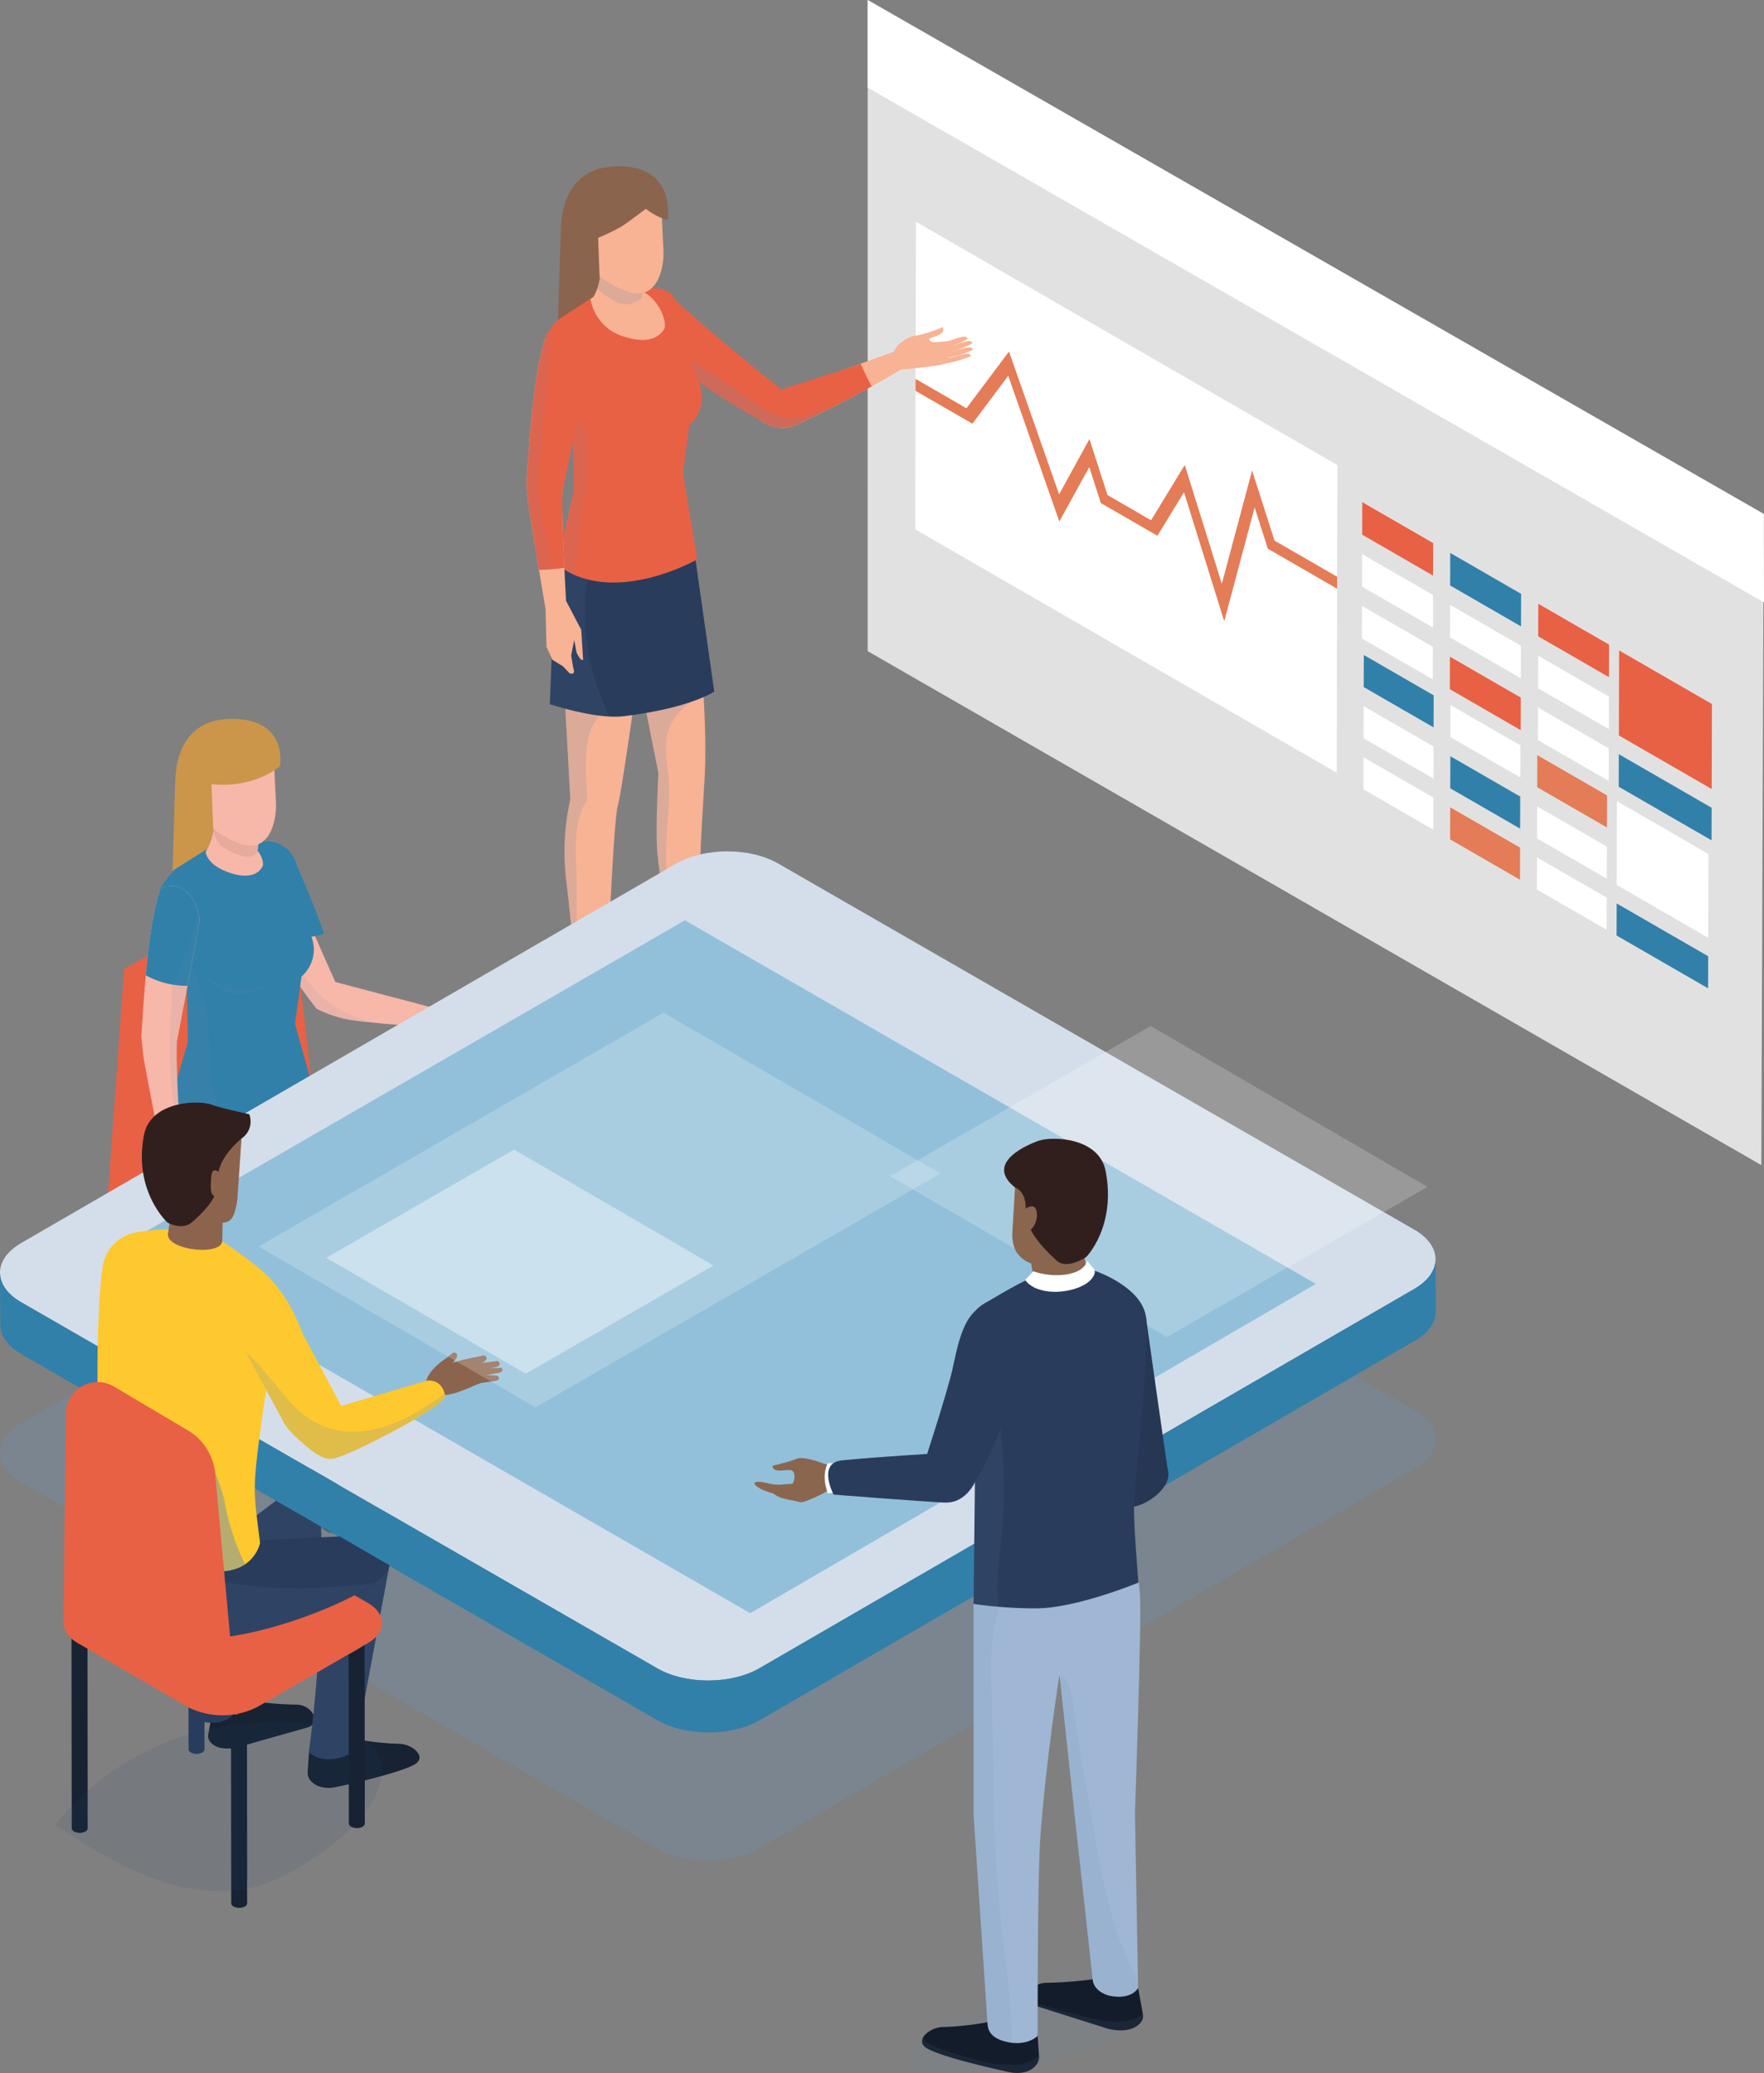
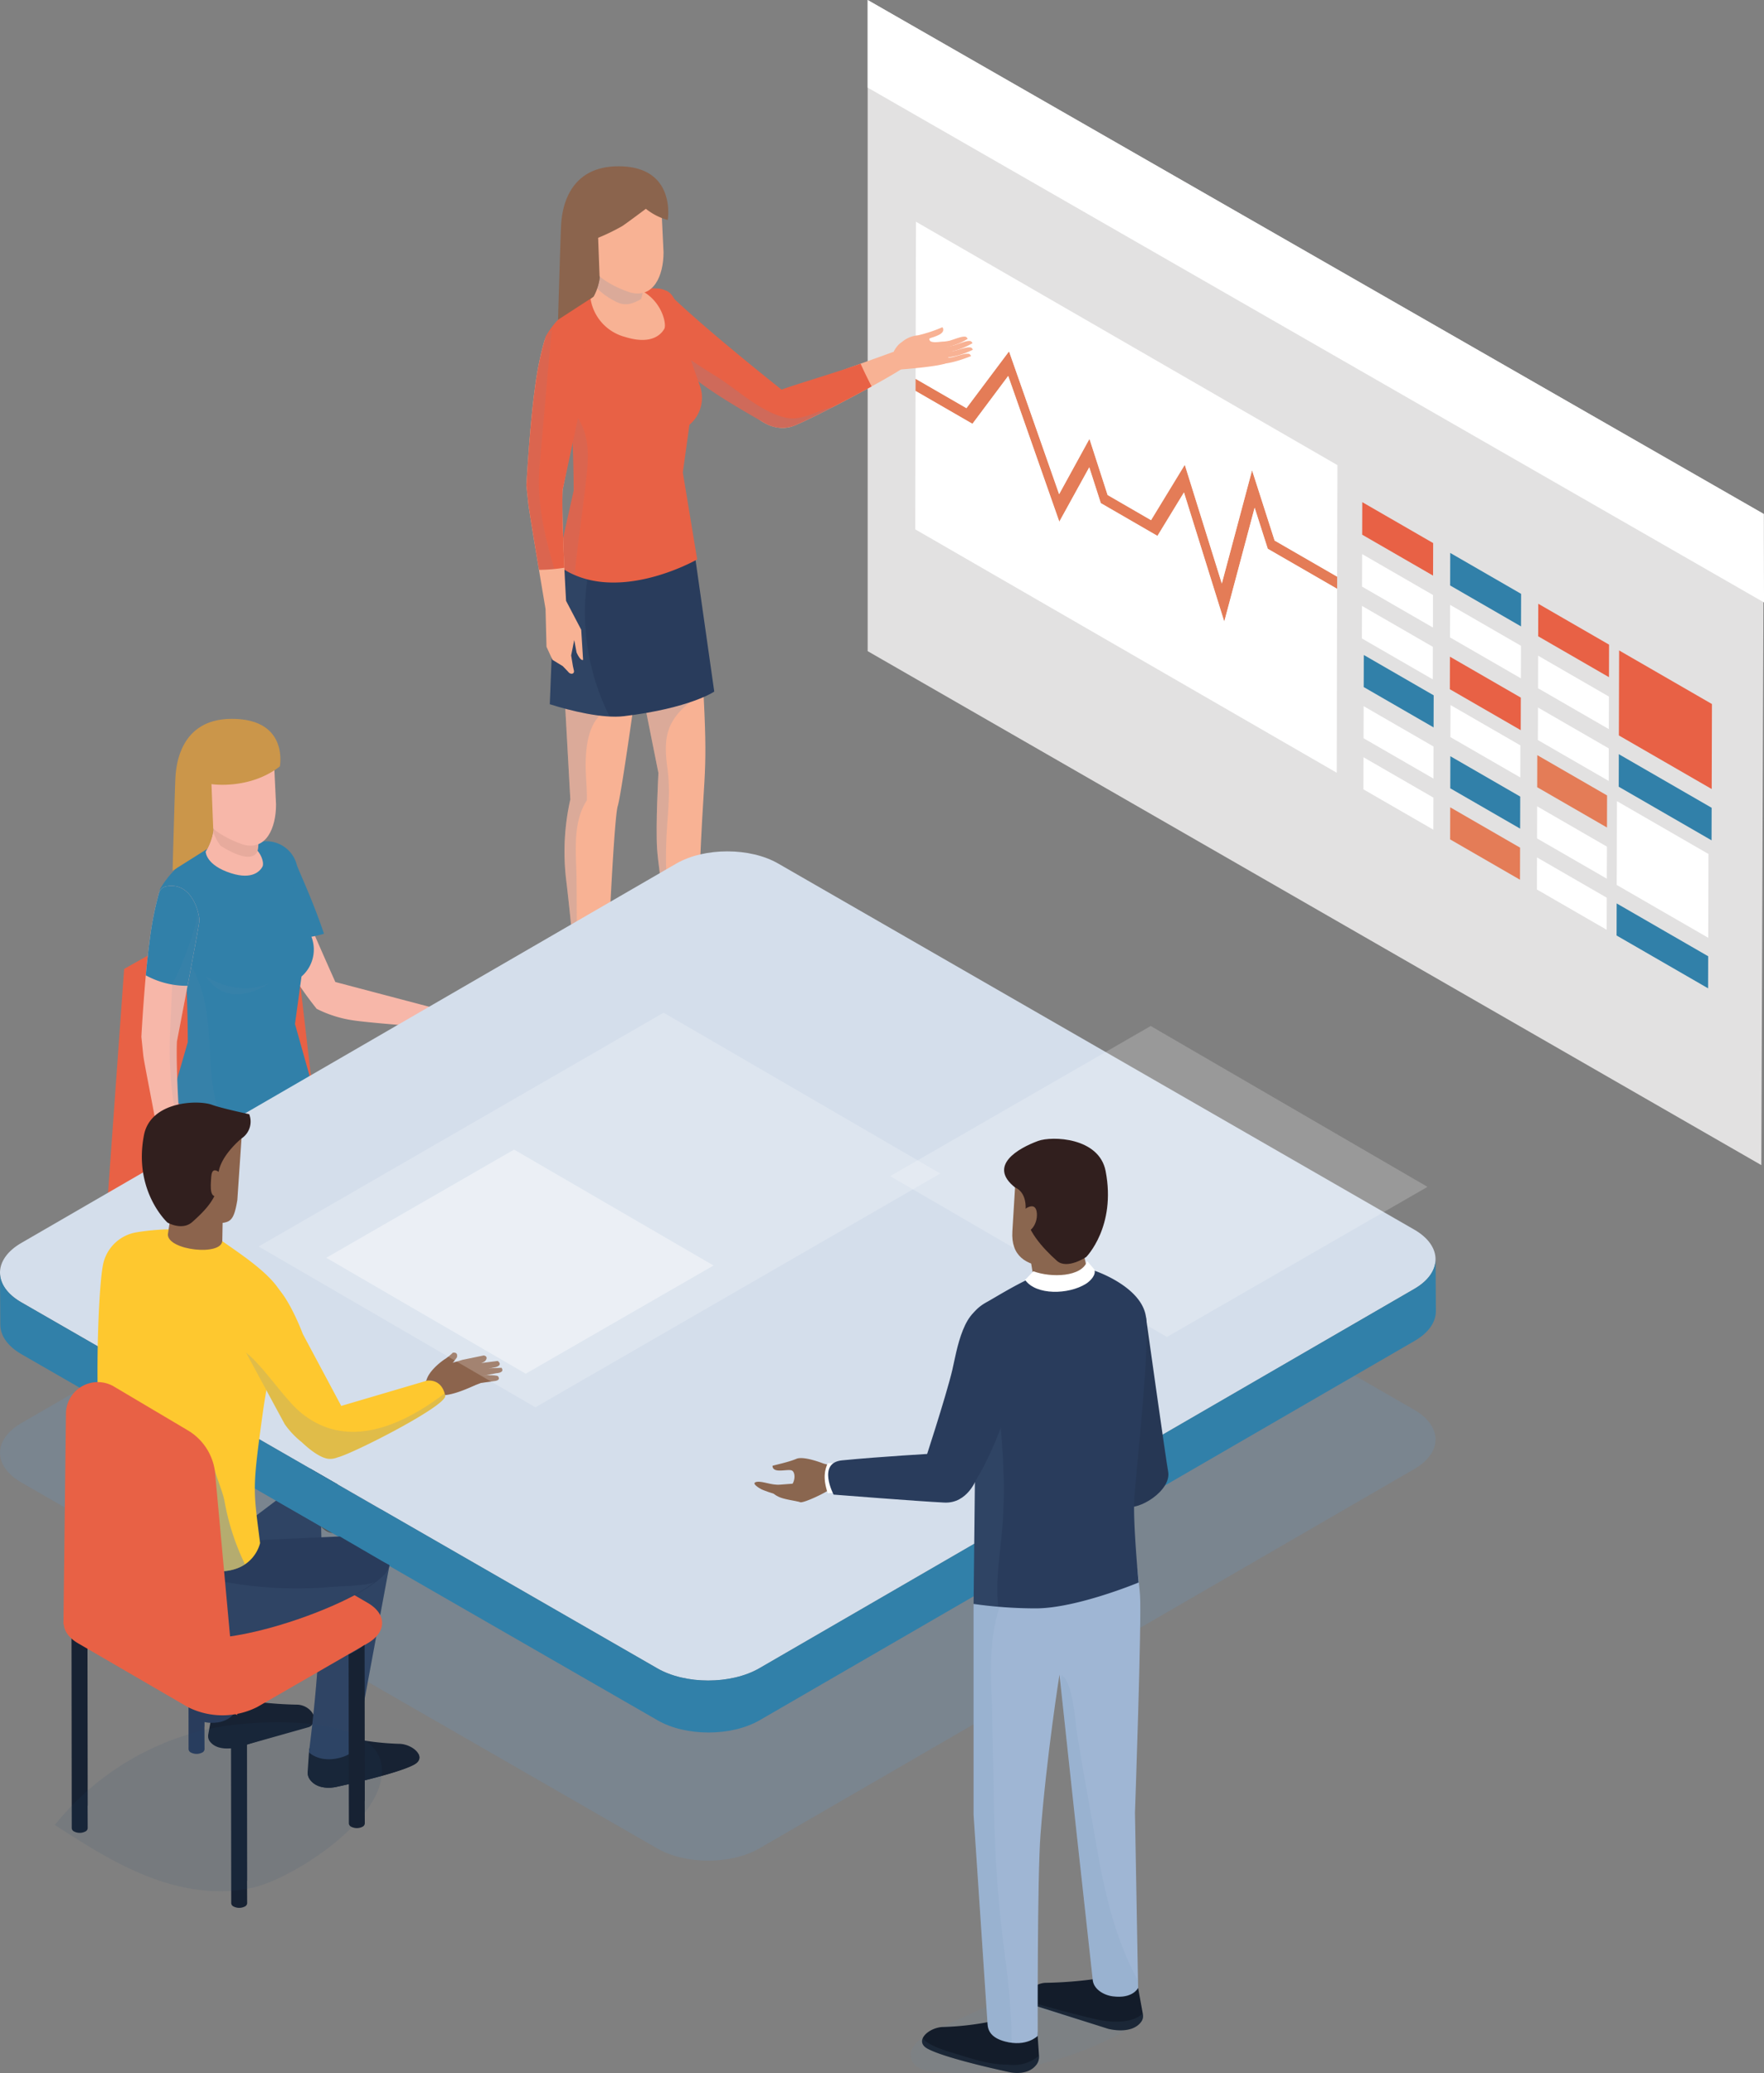
<svg xmlns="http://www.w3.org/2000/svg" width="365.008" height="428.989" viewBox="0 0 365.008 428.989">
  <rect x="0" y="0" width="365.008" height="428.989" fill="#808080" stroke="none" />
  <defs>
    <style>.a{fill:#e2e1e1;}.b{fill:#fff;}.c{fill:#e86145;}.d{fill:#3180a9;}.e{fill:#e47c57;}.f{opacity:0.3;}.aa,.f,.i,.k,.y{mix-blend-mode:multiply;}.aa,.f,.i,.k,.m,.y{isolation:isolate;}.g,.i,.k,.y{fill:#6c90b1;}.h{fill:#293c5c;}.aa,.i{opacity:0.1;}.j{fill:#f8b294;}.ab,.k{opacity:0.2;}.l{fill:#8b644d;}.n{fill:#172233;}.o{fill:#575756;}.p{fill:#ae4d50;}.q{fill:#f7b7a9;}.r{fill:#d65e62;}.s{fill:#e7ab9d;}.t{fill:#cb964a;}.u{fill:#d4deeb;}.v{fill:#92c0da;}.w{fill:#8c644d;}.x{fill:#fec82f;}.y{opacity:0.5;}.z{fill:#311f1e;}.aa{fill:#234c75;}.ac{opacity:0.4;}.ad{fill:#263754;}.ae{fill:#8a664f;}.af{fill:#131c2a;}.ag{fill:#9fb6d4;}</style>
  </defs>
  <g transform="translate(509.1 -1016.546)">
    <g transform="translate(-329.561 1016.546)">
      <path class="a" d="M-447.574,1151.286l184.915,106.353.5-134.739-185.417-106.354Z" transform="translate(447.574 -1016.546)" />
      <path class="b" d="M-406.282,1066.171l14.668,8.469.019-6.733-14.668-8.469Z" transform="translate(526.776 -934.276)" />
      <path class="c" d="M-406.293,1069.846l14.668,8.469.019-6.733-14.668-8.469Z" transform="translate(526.756 -927.227)" />
      <path class="b" d="M-412.53,1066.245l14.669,8.469.019-6.733-14.669-8.469Z" transform="translate(514.793 -934.133)" />
      <path class="b" d="M-412.519,1062.57l14.669,8.469.019-6.733-14.669-8.469Z" transform="translate(514.813 -941.183)" />
      <path class="c" d="M-412.509,1058.888l14.669,8.469.019-6.733-14.669-8.469Z" transform="translate(514.833 -948.246)" />
      <path class="d" d="M-406.272,1062.488l14.668,8.469.019-6.733-14.668-8.469Z" transform="translate(526.796 -941.339)" />
      <path class="b" d="M-400.049,1073.451l14.649,8.458.019-6.733-14.649-8.458Z" transform="translate(538.731 -920.313)" />
      <path class="b" d="M-400.039,1069.776l14.649,8.458.019-6.733-14.649-8.458Z" transform="translate(538.751 -927.362)" />
      <path class="c" d="M-400.029,1066.093l14.649,8.458.019-6.733-14.649-8.458Z" transform="translate(538.771 -934.425)" />
      <path class="d" d="M-394.318,1076.76l19.208,11.09.019-6.733-19.208-11.09Z" transform="translate(549.725 -913.966)" />
      <path class="c" d="M-394.307,1080.26l19.208,11.09.05-17.591-19.208-11.09Z" transform="translate(549.745 -928.078)" />
      <path class="b" d="M-447.574,1016.546v18.129L-262.1,1141.211l-.053-18.311Z" transform="translate(447.574 -1016.546)" />
      <path class="d" d="M-406.263,1076.809l14.459,8.348.019-6.637-14.459-8.348Z" transform="translate(526.813 -913.688)" />
      <path class="e" d="M-406.273,1080.431l14.459,8.348.019-6.637-14.459-8.348Z" transform="translate(526.794 -906.739)" />
      <path class="b" d="M-412.421,1076.882l14.46,8.348.019-6.637-14.459-8.349Z" transform="translate(515.001 -913.548)" />
      <path class="b" d="M-412.411,1073.259l14.459,8.348.019-6.637-14.459-8.348Z" transform="translate(515.021 -920.496)" />
      <path class="d" d="M-412.4,1069.63l14.459,8.348.019-6.637-14.459-8.348Z" transform="translate(515.041 -927.459)" />
      <path class="b" d="M-406.253,1073.179l14.459,8.348.019-6.637-14.459-8.348Z" transform="translate(526.833 -920.651)" />
      <path class="b" d="M-400.119,1083.985l14.44,8.337.019-6.637-14.44-8.337Z" transform="translate(538.598 -899.924)" />
      <path class="b" d="M-400.109,1080.362l14.44,8.337.019-6.637-14.44-8.337Z" transform="translate(538.618 -906.872)" />
      <path class="e" d="M-400.1,1076.732l14.44,8.337.019-6.637-14.44-8.337Z" transform="translate(538.638 -913.835)" />
      <path class="d" d="M-394.469,1087.246l18.934,10.932.019-6.637-18.934-10.932Z" transform="translate(549.435 -893.667)" />
      <path class="b" d="M-394.459,1090.7l18.934,10.932.049-17.34-18.934-10.932Z" transform="translate(549.454 -907.578)" />
      <path class="e" d="M-374.535,1066.066l-6.258,23.437-7.664-24.57-6.982,11.46-8.988-5.2-3.755-11.625-6.277,11.448-10.367-29.553-8.812,11.755-10.538-6.085-.007,2.518,11.79,6.807,7.4-9.9,10.574,30.153,6.2-11.252,2.383,7.41,11.726,6.783,5.486-8.992,8.337,26.729,6.286-23.571,2.719,8.5,14.347,8.283.007-2.518-12.939-7.47Z" transform="translate(454.076 -968.758)" />
      <path class="b" d="M-373.979,1070.467l-6.286,23.571-8.337-26.73-5.486,8.992-11.726-6.783-2.383-7.41-6.2,11.252-10.574-30.153-7.4,9.9-11.769-6.8-.064,28.637,87.216,50.367.07-38.061-14.347-8.283Z" transform="translate(454.048 -965.409)" />
      <path class="b" d="M-444.184,1045.922l.021.012.006-2.519-.019-.011Z" transform="translate(454.076 -965.031)" />
      <path class="b" d="M-444.175,1064.771l10.519,6.074,8.812-11.755,10.367,29.553,6.277-11.448,3.755,11.625,8.988,5.2,6.982-11.46,7.664,24.57,6.258-23.437,4.662,14.55,12.938,7.47.065-23.079L-444.1,1032.27Z" transform="translate(454.093 -986.388)" />
    </g>
    <g transform="translate(-509.1 1050.958)">
      <g class="f" transform="translate(0 179.041)">
        <path class="g" d="M-216.409,1167.992l-131.63-75.757c-5.825-3.385-15.285-3.385-21.121-.014l-135.522,78.494c-5.862,3.385-5.894,8.865-.07,12.25l131.63,75.76c5.825,3.382,15.285,3.382,21.147,0l135.522-78.5C-210.614,1176.857-210.584,1171.377-216.409,1167.992Z" transform="translate(509.1 -1089.694)" />
      </g>
      <path class="h" d="M-484.844,1122.949l-7.107,5.372,1.769,7.12,14.821,1.23-.194-8.414Z" transform="translate(541.995 -846.869)" />
      <path class="i" d="M-484.874,1122.949l-7.076,5.372,1.769,7.12,14.821,1.23-.194-8.414Z" transform="translate(541.995 -846.868)" />
      <g transform="translate(108.924)">
        <g transform="translate(48.02 33.301)">
          <path class="j" d="M-427.51,1041.51c-.277.184-20.266,7.147-23.8,8.979a7.3,7.3,0,0,0-4.007,4.879s3.356,2.91,7.26,1.442,23.362-11.734,24.034-13.056A14.631,14.631,0,0,0-427.51,1041.51Z" transform="translate(455.317 -1036.386)" />
          <g transform="translate(27.176)">
            <path class="j" d="M-437.708,1042.523c-.379-.65.128-.385,1.736-1.129s.852-1.643.852-1.643a29.952,29.952,0,0,1-5.069,1.678,5.871,5.871,0,0,0-3.333,1.4c-1.322.837-1.748,2.3-2.124,2.676,0,0-1.608,3.259,1.984,2.982s7.905-.764,9.134-1.232.315-4.263.032-4.45S-437.329,1043.174-437.708,1042.523Z" transform="translate(446.004 -1039.751)" />
            <path class="j" d="M-435.891,1040.433c-.756-.114-1.976.438-3.3.834a16.126,16.126,0,0,1-3.936.281l2.162,1.222a13.034,13.034,0,0,0,5.544-1.888S-435.561,1040.483-435.891,1040.433Z" transform="translate(451.526 -1038.472)" />
            <path class="j" d="M-435.046,1040.739c-.753-.114-2.081.5-3.4.893a37.956,37.956,0,0,1-4.6.741l2.612.785a14.869,14.869,0,0,0,5.862-1.972S-434.717,1040.789-435.046,1040.739Z" transform="translate(451.674 -1037.882)" />
            <path class="j" d="M-434.956,1041.206c-.747-.154-2.1.38-3.441.7a33.481,33.481,0,0,1-4.646.406l2.311,1.056a16.506,16.506,0,0,0,6.224-1.693S-434.626,1041.273-434.956,1041.206Z" transform="translate(451.685 -1037.013)" />
            <path class="j" d="M-435.083,1041.656c-.747-.154-2.1.38-3.443.7a33.533,33.533,0,0,1-4.646.405l1.8,1c2.743.053,6.735-1.637,6.735-1.637S-434.756,1041.723-435.083,1041.656Z" transform="translate(451.436 -1036.149)" />
          </g>
        </g>
        <path class="c" d="M-416.253,1052.051c-5.04,1.812-12.513,3.986-16.371,5.36-3.893-3.09-15.761-12.618-22.592-19.131-1.628-1.552-7.549-2.069-9.446,4.158,0,0,4.5,3.709,10.263,9.391,4.036,3.977,9.405,7.444,17.567,12.078a8.923,8.923,0,0,0,1.179.665l.312.178.018-.032a6.885,6.885,0,0,0,5.188.213c2.311-.867,10.065-4.815,16.152-8.171-.733-1.424-1.444-2.86-2.11-4.324C-416.151,1052.31-416.2,1052.179-416.253,1052.051Z" transform="translate(485.415 -1011.206)" />
        <path class="i" d="M-443.77,1085.537c-6.4-.732-26.222,4.827-26.336,13.193-.114,8.25,18.7,5.077,24.935,3.828,4.26-.852,19.954-4.392,20.812-9.442C-423.2,1086.276-440.837,1084.992-443.77,1085.537Z" transform="translate(474.97 -918.841)" />
        <path class="k" d="M-431.9,1062.734c-5.381-1.3-10.068-6.014-14.69-8.8a108.03,108.03,0,0,1-14.15-10.245,4.174,4.174,0,0,1-.508-6.184,7.089,7.089,0,0,0-3.414,4.471s4.5,3.709,10.263,9.39c4.036,3.977,9.405,7.444,17.567,12.078a8.95,8.95,0,0,0,1.179.665l.312.178.018-.032a6.885,6.885,0,0,0,5.188.213c1.351-.5,4.561-2.066,8.206-3.942C-425.343,1061.3-428.436,1063.568-431.9,1062.734Z" transform="translate(485.415 -1010.748)" />
        <path class="j" d="M-446.673,1092.5c-2.014-1.526-7.733-5.927-8.576-9.464l-5.69.3s-1.383,4.625-.607,7.739c0,0,.744.911,3.793,1.526,2.971.6,5.034,2.825,7.126,3.666s5.41.073,5.892-.411a1.243,1.243,0,0,0,.543-1.144A12.473,12.473,0,0,0-446.673,1092.5Z" transform="translate(490.935 -923.423)" />
        <path class="h" d="M-446.673,1090.038l-.254-.193a7.33,7.33,0,0,1-4.269-.079c-2.982-.974-5.261-3.312-8.29-4.21a5.058,5.058,0,0,1-2.154-1.234,12.224,12.224,0,0,0,.093,4.292s.744.91,3.793,1.526c2.971.6,5.034,2.825,7.126,3.666s5.41.073,5.892-.411a1.243,1.243,0,0,0,.543-1.144A12.476,12.476,0,0,0-446.673,1090.038Z" transform="translate(490.935 -920.96)" />
        <path class="h" d="M-451.181,1090.547c-1.85-.791-3.35-2.136-5.148-3.012-1.774-.861-3.688-.975-5.308-2.13a1.388,1.388,0,0,1-.137-.123,8.027,8.027,0,0,0,.21,1.485s.744.91,3.793,1.526c2.971.6,5.034,2.825,7.126,3.666s5.41.073,5.892-.411a1.243,1.243,0,0,0,.543-1.144s-.041-.055-.134-.163C-446.355,1091.761-448.862,1091.54-451.181,1090.547Z" transform="translate(490.952 -919.115)" />
        <path class="j" d="M-455.9,1095.288l-5.617-8.547-6.113-.187s-.677,3.873-.858,5.305,6.154,6.963,7.68,7.905c1.558.963,6.633.972,7.359,0C-452.613,1098.656-453.354,1097.08-455.9,1095.288Z" transform="translate(478.073 -916.677)" />
        <path class="h" d="M-462.412,1093.66a33.361,33.361,0,0,1-4.225-4.908c-.417-.557-.826-1.153-1.2-1.771-.216,1.26-.531,3.152-.645,4.062-.184,1.433,6.154,6.963,7.68,7.905,1.558.963,6.633.972,7.359,0,.695-.925.274-2.177-1.354-3.607A7.94,7.94,0,0,1-462.412,1093.66Z" transform="translate(478.073 -915.86)" />
        <path class="h" d="M-462.607,1094.229c-2.086-1.73-4.6-3.788-5.74-6.186-.058.371-.105.707-.137.96-.184,1.433,6.154,6.963,7.68,7.905,1.558.963,6.633.971,7.359,0a1.6,1.6,0,0,0,.26-.56C-456.441,1097.629-460.057,1096.342-462.607,1094.229Z" transform="translate(478.073 -913.821)" />
        <path class="j" d="M-469.616,1065.935a69.154,69.154,0,0,0,.975,7.7l1.821,32.951a49.223,49.223,0,0,0-.876,16.514c1.159,9.606,2.256,22.595,2.256,22.595a6.479,6.479,0,0,0,2.778.835,7.4,7.4,0,0,0,3.315-.881s1.447-34.76,2.34-37.687,4.972-32.852,4.972-32.852l10.324-18.354-25.11-.9S-469.68,1055.54-469.616,1065.935Z" transform="translate(475.908 -975.579)" />
        <path class="k" d="M-469.616,1065.935a69.154,69.154,0,0,0,.975,7.7l1.821,32.951a49.223,49.223,0,0,0-.876,16.514c1.159,9.606,2.256,22.595,2.256,22.595s-.035-21.346-.123-24.063c-.163-4.923-.622-10.575,2.162-14.844.067-2.693-.315-5.4-.242-8.094.146-5.314,1.424-11.089,7.78-11.567a4.921,4.921,0,0,1,2.113.266c.945-6.63,1.716-12.282,1.716-12.282l10.324-18.354-25.11-.9S-469.68,1055.54-469.616,1065.935Z" transform="translate(475.908 -975.579)" />
        <path class="j" d="M-464.431,1071.63l5.892,29.467s-.6,10.908-.271,15.746,2.725,19.484,2.725,19.484.636.931,2.8.931c2.944,0,3.417-1.1,3.417-1.1s-.9-5.171.619-29.4c.715-11.459.762-12.344-1.716-50.9Z" transform="translate(485.856 -975.555)" />
        <path class="k" d="M-464.431,1071.63l5.892,29.464s-.6,10.911-.271,15.749,2.725,19.484,2.725,19.484l.044.052c-.438-3.887-.426-7.812-.692-11.561-.9-12.618,1.132-16.838.032-24.9-.834-6.137-.143-9.63,4.818-13.575a5.248,5.248,0,0,1,2.708-1.144c-.324-6.373-.89-15.381-1.786-29.344Z" transform="translate(485.856 -975.555)" />
        <path class="h" d="M-465.87,1055.858s-3.61.858-3.545,11.252c.015,2.311-.7,19.791-.7,19.791,4.322,1.374,10.978,3,15.34,2.474,13.665-1.649,18.688-5.086,18.688-5.086l-4.045-28.449Z" transform="translate(474.957 -975.59)" />
        <path class="i" d="M-461.306,1055.845l-4.564,0s-3.61.858-3.545,11.252c.015,2.311-.7,19.791-.7,19.791a53.652,53.652,0,0,0,12.364,2.527A47.994,47.994,0,0,1-461.306,1055.845Z" transform="translate(474.957 -975.58)" />
        <path class="c" d="M-438.351,1057.436l-2.25-6.4-2.238-5.632c-.4-1.68-.181-3.9-.476-5.025-.68-2.577-2.273-2.921-2.273-2.921a4.2,4.2,0,0,0-1.789-.391c-4.914-.388-17.22-.07-22.9,9.831-1.167,2.037,4.152,3.009,4.152,3.009a282.083,282.083,0,0,1,1.576,28.979l-3.417,15.346c11.541,8.886,28.971-1.1,28.971-1.1l-2.971-18,1.369-9.858A7.354,7.354,0,0,0-438.351,1057.436Z" transform="translate(474.331 -1011.783)" />
        <path class="i" d="M-466.727,1045.5c.35,5.22.636,11.418.554,17.027l-3.417,15.346a16.9,16.9,0,0,0,3.613,2.118c.674-7.053,1.821-14.083,2.527-21.121.473-4.709.324-8.512-2.565-12.425C-466.252,1046.124-466.491,1045.812-466.727,1045.5Z" transform="translate(475.96 -995.423)" />
        <path class="j" d="M-459.582,1036.9c-4.365-.818-7.639,2.737-7.639,2.737a9.744,9.744,0,0,0,7.138,7.832c5.53,1.725,7.5-.6,8.115-1.675S-452.8,1038.166-459.582,1036.9Z" transform="translate(480.502 -1012.158)" />
        <path class="j" d="M-465.518,1036.384c.385,2.547-1.608,5.985-1.608,5.985l9.1,2.349c2.539-4.208,1.506-9.3,1.506-9.3Z" transform="translate(480.686 -1014.761)" />
        <path class="k" d="M-466.214,1036.384a7.971,7.971,0,0,1-.549,3.642,15.2,15.2,0,0,0,4.2,2.886,4.072,4.072,0,0,0,2.971.21,8.414,8.414,0,0,0,1.961-.908,15.475,15.475,0,0,0,.411-6.8Z" transform="translate(481.383 -1014.761)" />
        <path class="j" d="M-468.011,1033.577l1.342,9.014c1.059,5.106,9.218,7.508,9.218,7.508,4.768,1.255,6.837-3.452,6.837-8.334l-.537-11.153Z" transform="translate(478.989 -1023.979)" />
        <path class="l" d="M-457.017,1028.339c-10.864,0-11.742,9.609-11.885,12.253-.122,2.32-.627,19.5-.627,19.5l7.336-4.757a10.624,10.624,0,0,0,1.272-3.825l-.312-8.375a41.788,41.788,0,0,0,5-2.431c1.036-.683,4.879-3.572,4.879-3.572a12.606,12.606,0,0,0,4.529,2.326S-444.948,1028.339-457.017,1028.339Z" transform="translate(476.075 -1028.339)" />
        <path class="j" d="M-466.585,1040.343a1.96,1.96,0,0,0-1.477,1.351,66.209,66.209,0,0,0-1.949,9.764c-1.1,7.893-1.763,20.117-1.763,20.117l.4,3.811c.172,1.629,2.731,16.852,3.56,21.763l.2,7.829,1.24,2.7,2.127,1.3s.992,1.018,1.141,1.2c.508.639,1.377.423,1.144-.368l-.187-.84-.365-2.206.639-3.187.481,2.571c.87,1.92,1.354,1.529,1.354,1.529l-.391-6.233-3.131-5.976s-.98-16.738-.721-22.93c0,0,4.608-23.575,4.727-25.014C-459.441,1046.176-461.032,1039.225-466.585,1040.343Z" transform="translate(471.773 -1005.547)" />
        <path class="c" d="M-458.98,1047.826c.114-1.351-1.7-9-7.251-7.879-.7.143-1.625,1.806-1.83,2.486a66.22,66.22,0,0,0-1.949,9.764c-1.1,7.893-1.763,20.117-1.763,20.117l.4,3.811c.111,1.047,1.211,7.73,2.2,13.668a36.119,36.119,0,0,0,5.255-.441c-.248-5.36-.514-12.481-.365-16.07C-464.282,1073.283-459.1,1049.267-458.98,1047.826Z" transform="translate(471.773 -1006.287)" />
        <path class="i" d="M-469.021,1067.844c.721-7.786,2.326-27.147,2.556-27.935a5.409,5.409,0,0,0-1.6,2.384,66.212,66.212,0,0,0-1.949,9.764c-1.1,7.893-1.763,20.117-1.763,20.117l.4,3.811c.111,1.047,1.211,7.73,2.2,13.669,1.071-.015,2.13-.088,3.184-.19C-468.085,1082.222-469.73,1075.51-469.021,1067.844Z" transform="translate(471.773 -1006.146)" />
      </g>
      <g transform="translate(21.793 114.34)">
        <g transform="translate(0 34.256)">
          <g transform="translate(5.359 57.071)">
            <g transform="translate(37.343 67.162)">
              <g transform="translate(2.507)">
                <g class="m">
                  <path class="n" d="M-482.393,1122.25a2.134,2.134,0,0,0-2.156-.21l-1.287.747a2.134,2.134,0,0,1,2.157.21,6.662,6.662,0,0,1,3.026,5.235,2.126,2.126,0,0,1-.884,1.946l1.284-.747a2.128,2.128,0,0,0,.887-1.949A6.66,6.66,0,0,0-482.393,1122.25Z" transform="translate(486.72 -1121.835)" />
                  <g transform="translate(0 0.747)">
                    <path class="n" d="M-483.1,1122.506c-1.672-.966-3.035-.19-3.041,1.733a6.667,6.667,0,0,0,3.02,5.235c1.678.969,3.041.193,3.047-1.733A6.661,6.661,0,0,0-483.1,1122.506Z" transform="translate(486.139 -1122.091)" />
                  </g>
                  <g transform="translate(1.074 4.501)">
                    <path class="n" d="M-481.277,1123.435a39.722,39.722,0,0,1-4.494,1.611,6.01,6.01,0,0,0,1.946,1.961c1.678.969,3.041.192,3.047-1.734a5.478,5.478,0,0,0-.382-1.9C-481.2,1123.395-481.236,1123.418-481.277,1123.435Z" transform="translate(485.771 -1123.377)" />
                  </g>
                </g>
              </g>
              <g transform="translate(0 0.738)">
                <g class="m">
                  <path class="n" d="M-483.253,1123.21c-.84-.487-.152-1.375-.7-1.054l-2.743,1.59a2.141,2.141,0,0,1,2.157.21,6.661,6.661,0,0,1,3.026,5.235,2.126,2.126,0,0,1-.884,1.946l1.287-.747a2.127,2.127,0,0,0,.884-1.946A6.661,6.661,0,0,0-483.253,1123.21Z" transform="translate(487.577 -1122.088)" />
                  <g transform="translate(0 1.454)">
                    <path class="o" d="M-483.96,1123c-1.672-.966-3.035-.19-3.038,1.733a6.657,6.657,0,0,0,3.017,5.235c1.678.969,3.041.193,3.046-1.734A6.661,6.661,0,0,0-483.96,1123Z" transform="translate(486.998 -1122.586)" />
                  </g>
                </g>
              </g>
            </g>
            <g transform="translate(54.79 51.057)">
              <g transform="translate(2.51)">
                <g class="m">
-                   <path class="n" d="M-476.413,1116.731a2.139,2.139,0,0,0-2.156-.21l-1.287.747a2.139,2.139,0,0,1,2.156.21,6.661,6.661,0,0,1,3.026,5.235,2.121,2.121,0,0,1-.887,1.946l1.287-.747a2.114,2.114,0,0,0,.884-1.946A6.657,6.657,0,0,0-476.413,1116.731Z" transform="translate(480.74 -1116.316)" />
                  <g transform="translate(0 0.747)">
                    <path class="n" d="M-477.118,1116.987c-1.672-.966-3.035-.189-3.041,1.733a6.656,6.656,0,0,0,3.02,5.235c1.678.969,3.041.193,3.047-1.733A6.66,6.66,0,0,0-477.118,1116.987Z" transform="translate(480.159 -1116.572)" />
                  </g>
                  <g transform="translate(1.074 4.5)">
                    <path class="n" d="M-475.3,1117.919a40.408,40.408,0,0,1-4.494,1.608,6.013,6.013,0,0,0,1.946,1.961c1.678.969,3.041.2,3.047-1.733a5.48,5.48,0,0,0-.385-1.9C-475.221,1117.878-475.256,1117.9-475.3,1117.919Z" transform="translate(479.791 -1117.858)" />
                  </g>
                </g>
              </g>
              <g transform="translate(0 0.739)">
                <g class="m">
                  <path class="n" d="M-477.273,1117.69c-.84-.485-.152-1.372-.7-1.054l-2.74,1.591a2.146,2.146,0,0,1,2.157.21,6.66,6.66,0,0,1,3.026,5.235,2.126,2.126,0,0,1-.884,1.946l1.284-.747a2.114,2.114,0,0,0,.884-1.946A6.658,6.658,0,0,0-477.273,1117.69Z" transform="translate(481.6 -1116.569)" />
                  <g transform="translate(0 1.454)">
                    <path class="o" d="M-477.978,1117.481c-1.672-.963-3.035-.189-3.041,1.734a6.662,6.662,0,0,0,3.02,5.238c1.678.969,3.041.193,3.047-1.736A6.661,6.661,0,0,0-477.978,1117.481Z" transform="translate(481.019 -1117.067)" />
                  </g>
                </g>
              </g>
            </g>
            <g transform="translate(8.664 63.503)">
              <g class="m">
                <path class="n" d="M-493.8,1121a6.66,6.66,0,0,0-3.026,5.235,2.12,2.12,0,0,0,.887,1.946l1.284.747a2.126,2.126,0,0,1-.884-1.946,6.661,6.661,0,0,1,3.026-5.235,2.143,2.143,0,0,1,2.154-.21l-1.284-.747A2.141,2.141,0,0,0-493.8,1121Z" transform="translate(496.826 -1120.581)" />
                <g transform="translate(1.287 0.748)">
                  <path class="n" d="M-493.359,1121.251a6.665,6.665,0,0,0-3.026,5.235c.006,1.929,1.369,2.705,3.047,1.737a6.659,6.659,0,0,0,3.017-5.238C-490.324,1121.064-491.687,1120.288-493.359,1121.251Z" transform="translate(496.385 -1120.837)" />
                </g>
                <g transform="translate(1.287 4.5)">
                  <path class="n" d="M-496,1122.123a5.477,5.477,0,0,0-.382,1.9c.006,1.929,1.369,2.705,3.046,1.737a6.047,6.047,0,0,0,1.946-1.964,40.426,40.426,0,0,1-4.5-1.608C-495.927,1122.167-495.962,1122.143-496,1122.123Z" transform="translate(496.385 -1122.123)" />
                </g>
              </g>
              <g transform="translate(2.51 0.741)">
                <g class="m">
                  <path class="n" d="M-492.94,1121.953a6.661,6.661,0,0,0-3.026,5.235,2.121,2.121,0,0,0,.887,1.946l1.284.75a2.13,2.13,0,0,1-.884-1.949,6.66,6.66,0,0,1,3.026-5.232,2.137,2.137,0,0,1,2.154-.213l-2.74-1.587C-492.788,1120.582-492.1,1121.469-492.94,1121.953Z" transform="translate(495.966 -1120.835)" />
                  <g transform="translate(1.287 1.453)">
-                     <path class="o" d="M-492.5,1121.748a6.655,6.655,0,0,0-3.026,5.232c.006,1.929,1.369,2.705,3.046,1.737a6.659,6.659,0,0,0,3.017-5.238C-489.464,1121.558-490.827,1120.782-492.5,1121.748Z" transform="translate(495.525 -1121.333)" />
-                   </g>
+                     </g>
                </g>
              </g>
            </g>
            <g transform="translate(0 46.558)">
              <g class="m">
                <path class="n" d="M-496.772,1115.189a6.657,6.657,0,0,0-3.023,5.235,2.12,2.12,0,0,0,.884,1.946l1.287.747a2.122,2.122,0,0,1-.887-1.947,6.669,6.669,0,0,1,3.026-5.235,2.146,2.146,0,0,1,2.156-.21l-1.287-.747A2.139,2.139,0,0,0-496.772,1115.189Z" transform="translate(499.795 -1114.774)" />
                <g transform="translate(1.284 0.747)">
                  <path class="n" d="M-496.329,1115.445a6.673,6.673,0,0,0-3.026,5.235c.006,1.929,1.369,2.7,3.047,1.737a6.663,6.663,0,0,0,3.02-5.238C-493.294,1115.258-494.657,1114.479-496.329,1115.445Z" transform="translate(499.355 -1115.03)" />
                </g>
                <g transform="translate(1.284 4.5)">
                  <path class="n" d="M-498.97,1116.316a5.5,5.5,0,0,0-.385,1.9c.006,1.929,1.369,2.705,3.047,1.737a6,6,0,0,0,1.946-1.964,40.366,40.366,0,0,1-4.494-1.607C-498.9,1116.36-498.932,1116.336-498.97,1116.316Z" transform="translate(499.355 -1116.316)" />
                </g>
              </g>
              <g transform="translate(2.51 0.741)">
                <g class="m">
                  <path class="n" d="M-495.912,1116.147a6.657,6.657,0,0,0-3.023,5.235,2.12,2.12,0,0,0,.884,1.946l1.287.75a2.13,2.13,0,0,1-.887-1.949,6.66,6.66,0,0,1,3.026-5.232,2.141,2.141,0,0,1,2.157-.213l-2.74-1.588C-495.76,1114.775-495.068,1115.662-495.912,1116.147Z" transform="translate(498.935 -1115.028)" />
                  <g transform="translate(1.284 1.453)">
                    <path class="o" d="M-495.469,1115.941a6.656,6.656,0,0,0-3.026,5.232c.006,1.929,1.369,2.7,3.047,1.736a6.662,6.662,0,0,0,3.02-5.238C-492.434,1115.752-493.8,1114.975-495.469,1115.941Z" transform="translate(498.495 -1115.526)" />
                  </g>
                </g>
              </g>
            </g>
            <g transform="translate(30.106 36.298)">
              <g class="m">
                <path class="n" d="M-486.452,1111.673a6.66,6.66,0,0,0-3.026,5.235,2.13,2.13,0,0,0,.884,1.95l1.287.747a2.131,2.131,0,0,1-.887-1.95,6.678,6.678,0,0,1,3.026-5.235,2.147,2.147,0,0,1,2.157-.21l-1.287-.747A2.133,2.133,0,0,0-486.452,1111.673Z" transform="translate(489.478 -1111.258)" />
                <g transform="translate(1.287 0.748)">
                  <path class="n" d="M-486.014,1111.928a6.662,6.662,0,0,0-3.023,5.235c0,1.929,1.366,2.706,3.044,1.737a6.662,6.662,0,0,0,3.02-5.238C-482.979,1111.741-484.342,1110.965-486.014,1111.928Z" transform="translate(489.037 -1111.514)" />
                </g>
                <g transform="translate(1.284 4.5)">
-                   <path class="n" d="M-488.653,1112.8a5.494,5.494,0,0,0-.385,1.9c.006,1.929,1.369,2.706,3.047,1.737a5.994,5.994,0,0,0,1.946-1.964,40.351,40.351,0,0,1-4.494-1.608C-488.58,1112.843-488.615,1112.82-488.653,1112.8Z" transform="translate(489.038 -1112.8)" />
-                 </g>
+                   </g>
              </g>
              <g transform="translate(2.51 0.741)">
                <g class="m">
                  <path class="n" d="M-485.592,1112.633a6.652,6.652,0,0,0-3.026,5.232,2.13,2.13,0,0,0,.884,1.95l1.287.747a2.132,2.132,0,0,1-.887-1.95,6.668,6.668,0,0,1,3.026-5.232,2.133,2.133,0,0,1,2.156-.21l-2.74-1.59C-485.443,1111.259-484.752,1112.146-485.592,1112.633Z" transform="translate(488.618 -1111.512)" />
                  <g transform="translate(1.284 1.453)">
                    <path class="o" d="M-485.152,1112.425a6.668,6.668,0,0,0-3.026,5.232c.006,1.929,1.369,2.705,3.047,1.737a6.662,6.662,0,0,0,3.02-5.238C-482.117,1112.236-483.48,1111.459-485.152,1112.425Z" transform="translate(488.178 -1112.01)" />
                  </g>
                </g>
              </g>
            </g>
            <g transform="translate(2.282 37.261)">
              <path class="n" d="M-484.668,1122.519l1.414-8.893v-1.964l-6.018,10.037Z" transform="translate(517.697 -1111.446)" />
              <path class="n" d="M-489.586,1120.262l12.11,16.239a5.836,5.836,0,0,0,2.46-1.01v-1.517l-14.6-18.16Z" transform="translate(517.034 -1103.48)" />
              <path class="n" d="M-496.221,1133.305a6.338,6.338,0,0,0,2.586,1.106l16.747-13.342.5-5.644-19.834,16.362Z" transform="translate(504.368 -1104.226)" />
              <path class="n" d="M-499.013,1115.26v1.388l33.891,3.154-6.56-4.331Z" transform="translate(499.013 -1104.545)" />
              <path class="n" d="M-486.349,1118.861l26.739,1.766v-1.164l-28.841-3.755Z" transform="translate(519.272 -1103.688)" />
              <path class="n" d="M-440.312,1125.5l-27-4.371,2.737-9.324q-1.449-.144-2.909-.216l-5.4,9.031-23.193-.417c-.455.493-2.591,1.588-2.944,2.1l23.61,1.217-15.507,15.553c.84.415,1.713.794,2.615,1.15l16.881-14.4,12.262,17.337a6.589,6.589,0,0,0,2.156-1.077l-9.42-17.733,27.066,3.015A8.306,8.306,0,0,0-440.312,1125.5Z" transform="translate(499.013 -1111.588)" />
            </g>
            <path class="n" d="M-490.389,1145.576a3.364,3.364,0,0,0,3.365,3.364,3.364,3.364,0,0,0,3.364-3.364v-46.757h-6.729Z" transform="translate(517.837 -1098.819)" />
          </g>
          <path class="c" d="M-497.739,1096.751l-3.892,54.174,5.225,3.2,32.828-73.868-3.128-1Z" transform="translate(501.632 -1079.261)" />
          <path class="c" d="M-497.831,1097.234l-1.956,50.158,27.834-.106,10.389-19.881-5.554-47.8Z" transform="translate(505.171 -1078.607)" />
          <path class="h" d="M-426.6,1113.041l-34.652-16.469s-4.357,3.507-15.215,9.9c-8.961,5.276-22.627,8.311-22.679,8.407-2.04,3.855-.2,6.044-.2,6.044l34.092,19.026a2.853,2.853,0,0,0,2.606.1c3.1-1.45,11.159-5.331,19.516-10.263,12.767-7.532,16.333-10.628,16.333-10.628s1.048-.89.872-4.193A4.2,4.2,0,0,0-426.6,1113.041Z" transform="translate(504.564 -1046.059)" />
          <path class="h" d="M-477.141,1105.23c-13.225,7.783-22.609,12-22.609,12l33.062,18.448a5.146,5.146,0,0,0,4.719.164c3.645-1.734,10.92-5.32,18.434-9.753,12.767-7.531,16.333-10.627,16.333-10.627l-34.723-20.129S-466.282,1098.837-477.141,1105.23Z" transform="translate(505.241 -1048.442)" />
        </g>
        <g transform="translate(7.458)">
          <path class="p" d="M-489.9,1110.192l3.847,3.451,24.328-11.428-22.97-2.15Z" transform="translate(516.671 -1005.102)" />
          <path class="q" d="M-451.862,1182.431c-.5-.916-2.11-4.325-2.921-6.052.216-5.912,1.795-49.587,1.523-50.676-.292-1.167.587-4.182-7.8-10.05-11.669-8.171-17.395-11.976-17.395-11.976l.181-8.328-12.627-2.536s-9.9,12.863-6.11,18.407,32.324,17.614,32.324,17.614a81.647,81.647,0,0,0-.414,16.257c.225,3.986,1.579,9.755,2.375,15.162,1.045,7.1,2.031,13.981,2.317,16a27.112,27.112,0,0,0-.96,3.919c-.225,1.7,2.264,3.394,3.169,3.96s2.848,5.049,5.092,6.11c4.3,2.037,6.043.277,5.731-1.395C-447.564,1187.826-451.185,1183.677-451.862,1182.431Z" transform="translate(501.376 -1019.011)" />
          <path class="i" d="M-464.953,1144.4c.155-8.157.884-15.356-3.306-22.762-1.763-3.114.5-6.026,3.175-6.647l-.044-.029c-11.669-8.171-17.395-11.976-17.395-11.976l.181-8.328-7.377-1.483a4.581,4.581,0,0,1-.852,1.091c-6.16,5.769-5.851,13.648-4.053,21.235,9.6,5.757,25.869,12.641,25.869,12.641a81.644,81.644,0,0,0-.414,16.257c.225,3.986,1.579,9.755,2.375,15.162,1.045,7.1,2.031,13.98,2.317,16a27.109,27.109,0,0,0-.96,3.92c-.225,1.7,2.264,3.393,3.169,3.96.569.356,1.547,2.253,2.752,3.878-2.384-4.931-3.5-10.488-4.1-16.992A235.3,235.3,0,0,1-464.953,1144.4Z" transform="translate(505.444 -1018.319)" />
          <path class="q" d="M-439.611,1171.614a52.739,52.739,0,0,1-5.778-7.023s-3.566-47.822-4.036-48.931.292-5.182-6.143-8.43a209.263,209.263,0,0,1-22.723-13.613s-16.5,1.442-13.6,7.5c2.489,5.206,31.685,19.764,31.685,19.764a71.245,71.245,0,0,0,1.923,16.1c.729,3.382,1.975,8.7,3.166,12.787,2.334,8,4.187,15.843,4.187,15.843.228,1.129-1.357,4.978-1.132,5.655s1.926,1.7,5.772,2.378c2.4.423,2.717,3.622,6.79,4.3s6.508-.776,6-1.471C-434.215,1175.51-437.1,1174.08-439.611,1171.614Z" transform="translate(512.207 -1017.471)" />
          <path class="i" d="M-454.986,1133.906c-.085-.762-.117-1.879-.149-3.193-.948-5.32-2.081-10.453-6.245-14.273-5.022-4.613-10.152-9.431-7.018-16.417-5.845-3.572-9.892-6.408-9.892-6.408s-16.5,1.442-13.6,7.5c2.489,5.206,31.685,19.764,31.685,19.764a71.245,71.245,0,0,0,1.923,16.1c.729,3.382,1.975,8.7,3.166,12.787,2.334,8,4.187,15.843,4.187,15.843.228,1.129-1.357,4.978-1.132,5.655s1.926,1.7,5.772,2.378a3.7,3.7,0,0,1,2.037,1.278,37.46,37.46,0,0,1-5.579-10.864C-452.719,1154.666-453.915,1143.679-454.986,1133.906Z" transform="translate(512.207 -1017.471)" />
          <path class="r" d="M-495.48,1093.7s-3.735,7.129-1.584,14.71,26.027,17.427,26.027,17.427-2.886-4.243,4.412-9.618c4.576-3.37,19.575-10.522,19.575-10.522l-18.895-11.317Z" transform="translate(501.655 -1017.3)" />
          <path class="i" d="M-471.318,1121.92a4.613,4.613,0,0,1-2.014-.584c-5.839-3.181-13.476-5.194-16.239-11.929a12.573,12.573,0,0,1,5.229-15.446l-11.138-.257s-3.735,7.129-1.584,14.71,26.027,17.427,26.027,17.427A4.776,4.776,0,0,1-471.318,1121.92Z" transform="translate(501.655 -1017.3)" />
          <g transform="translate(23.75 32.84)">
            <path class="q" d="M-483.846,1078.776c-.811,1.231-5.819,4.365-7.091,4.526a76.784,76.784,0,0,0,12.525,22.633,24.548,24.548,0,0,0,7.467,2.375c3.855.592,16.321,1.48,16.321,1.48.079-.219.16-.441.236-.663.3-.881.551-1.771.77-2.673.079-.327.846.02.966-.295l-21.892-5.772S-480.073,1088.132-483.846,1078.776Z" transform="translate(490.937 -1078.776)" />
-             <path class="i" d="M-485.666,1083.6a3.649,3.649,0,0,1,2.186-3.925c-.122-.3-.248-.607-.368-.9-.811,1.231-5.819,4.365-7.088,4.526a76.741,76.741,0,0,0,12.522,22.633,24.585,24.585,0,0,0,7.467,2.375c.966.149,2.472.315,4.188.481a25.289,25.289,0,0,1-10.024-4.832C-482.73,1098.966-484.989,1091.061-485.666,1083.6Z" transform="translate(490.939 -1078.776)" />
            <path class="q" d="M-478.7,1087.986l.592,4.138s1.255,2.18,2.235,2.556,4.225,2.337,4.225,2.337.753-.753-.3-1.509-2.489-2.037-2.489-2.413,2.868.227,2.868.227l1.7.943.908,2.262s.528.756,1.243.453l-.642-2.714.566.376,1.509,1.623s.773.8,1.436.149l-4.678-7.692Z" transform="translate(514.417 -1061.11)" />
            <path class="q" d="M-475.555,1088.238l.076,2.562a19.825,19.825,0,0,0,3.394,2.04,1.258,1.258,0,0,0,1.208-.528l-1.964-2.075Z" transform="translate(520.441 -1060.627)" />
            <path class="q" d="M-474.6,1090.956l1.9,1.978a1.028,1.028,0,0,0,1.593-.128l-3.96-3.773Z" transform="translate(521.377 -1059.102)" />
          </g>
          <path class="d" d="M-491.451,1077.332a95.285,95.285,0,0,0,1.763,10c.566,2.717,1.3,6.411,2.016,10.065,2.512-.464,9.385-1.2,11.754-2.04-2.416-7.24-5.536-13.656-5.65-14.36A6.494,6.494,0,0,0-491.451,1077.332Z" transform="translate(513.702 -1050.899)" />
          <path class="d" d="M-468.442,1104.044a7.388,7.388,0,0,0,2.2-7.82l-2.212-6.376-2.2-5.615c-.388-1.675.122-3.312-.169-4.436-.665-2.568-2.232-2.912-2.232-2.912a4.092,4.092,0,0,0-1.757-.388c-4.827-.388-16.295-1.415-22.781,9.227-1.214,1.988,4.077,3,4.077,3a284.878,284.878,0,0,1,1.549,28.883l-3.356,11.669c11.334,8.857,29.452-1.462,29.452-1.462l-3.919-13.945Z" transform="translate(501.577 -1050.728)" />
          <path class="i" d="M-490.442,1092.717a37.834,37.834,0,0,0-3.782-8.594c.388,5.483.732,12.3.648,18.433l-3.356,11.669a17.579,17.579,0,0,0,10.254,3.557,4.627,4.627,0,0,1-.677-1.366C-489.71,1108.626-488.379,1100.526-490.442,1092.717Z" transform="translate(503.188 -1035.679)" />
          <path class="q" d="M-488.639,1076.018c-3.484-.662-5.874,2.881-5.874,2.881s.018,2.772,5.27,4.432c4.415,1.4,5.985-.484,6.475-1.357S-483.232,1077.046-488.639,1076.018Z" transform="translate(507.828 -1051.384)" />
          <path class="q" d="M-492.931,1075.539c.377,2.542-1.582,5.968-1.582,5.968l9.51,2.784c2.276-3.5.9-9.714.9-9.714Z" transform="translate(507.828 -1053.992)" />
          <path class="s" d="M-493.94,1075.539a6.117,6.117,0,0,1-.047,1.795l.012.023a10.934,10.934,0,0,0,1.5,2.877c1.675,1.036,5.9,3.551,7.467,1.523.937-1.214-.1-7.181-.1-7.181Z" transform="translate(508.837 -1053.992)" />
          <path class="q" d="M-495.381,1072.74l1.316,8.985c1.042,5.086,9.052,7.484,9.052,7.484,4.684,1.249,6.717-3.443,6.717-8.308l-.528-11.115Z" transform="translate(506.163 -1063.177)" />
          <path class="t" d="M-484.607,1067.522c-10.666,0-11.529,9.574-11.669,12.212-.123,2.312-.586,19.213-.586,19.213l7.176-4.52a10.691,10.691,0,0,0,1.249-3.811l-.379-9.589s7.847,1.225,14.15-3.665C-474.668,1077.362-472.751,1067.522-484.607,1067.522Z" transform="translate(503.321 -1067.522)" />
          <g transform="translate(0 34.555)">
            <path class="q" d="M-493.984,1079.484a1.936,1.936,0,0,0-1.447,1.345,66.811,66.811,0,0,0-1.917,9.732c-1.08,7.864-1.727,20.05-1.727,20.05s.193,1.856.391,3.8c.161,1.555,2.495,12.874,3.414,18.755l.277,7.117,1.22,2.688,2.089,1.3s.975,1.016,1.121,1.2c.5.639,1.351.423,1.123-.365l-.184-.838-.362-2.2.665-3.361.438,2.749c.855,1.917,1.328,1.526,1.328,1.526l-.382-6.213-3.076-5.959s-.963-13.058-.709-19.228c0,0,4.526-23.5,4.646-24.932C-486.966,1085.3-488.53,1078.37-493.984,1079.484Z" transform="translate(499.076 -1079.363)" />
            <path class="i" d="M-496.194,1097.222c1.15,3.77,2.39,7.468,2.518,11.223.382.432.592.277.592.277l-.382-6.213Z" transform="translate(504.604 -1045.109)" />
            <path class="i" d="M-494.9,1079.484a1.936,1.936,0,0,0-1.447,1.345,66.823,66.823,0,0,0-1.917,9.732c-.117.855-.228,1.763-.336,2.7a4.85,4.85,0,0,1,5.016,5.127c-.271,10.155-1.22,16.155.33,26.313a41.913,41.913,0,0,0,1.293,5.5c-.169-3.029-.9-13.149-.677-18.624,0,0,4.526-23.5,4.646-24.932C-487.881,1085.3-489.445,1078.37-494.9,1079.484Z" transform="translate(499.991 -1079.363)" />
            <path class="d" d="M-494.59,1079.484a1.936,1.936,0,0,0-1.447,1.345,66.717,66.717,0,0,0-1.917,9.732c-.3,2.221-.575,4.783-.805,7.322a17.689,17.689,0,0,0,8.635,2.162c1.17-6.175,2.381-12.665,2.442-13.4C-487.572,1085.3-489.136,1078.37-494.59,1079.484Z" transform="translate(499.682 -1079.363)" />
            <path class="i" d="M-491.882,1083.609c-.537,3.128-4,12-5.06,12.983a24.156,24.156,0,0,0,3.33.309c1.17-6.175,2.381-12.665,2.442-13.4a7.7,7.7,0,0,0-.458-2.5A18.141,18.141,0,0,1-491.882,1083.609Z" transform="translate(503.169 -1076.219)" />
          </g>
          <path class="i" d="M-494.509,1085.769c4.87,7.47,13.108,1.462,13.108,1.462C-488.1,1090.26-494.509,1085.769-494.509,1085.769Z" transform="translate(507.836 -1032.523)" />
          <path class="r" d="M-463,1124.815c-.3.032-4.077.35-6.321-.785-.677-.341-2.381-1.24-2.568-1.278-5.649-1.077-5.912-3.429-5.973-3.455a9.111,9.111,0,0,0-.583,2.717c.228.68,1.926,1.7,5.772,2.378,2.4.42,2.717,3.622,6.79,4.3s6.507-.776,6-1.471A11.039,11.039,0,0,0-463,1124.815Z" transform="translate(538.598 -968.212)" />
          <path class="r" d="M-472.923,1130.255c-.032.009-.055.026-.085.035-3.163.978-4.144,1.019-7.7-2.731-1.555-1.64-4.3-4.158-4.214-5.489a6.528,6.528,0,0,0-.426,1.982c-.225,1.7.963,2.291,2.886,4.129.771.738,3.557,5.331,5.8,6.394,4.3,2.037,6.081.14,5.518-1.526A7.993,7.993,0,0,0-472.923,1130.255Z" transform="translate(525.355 -962.894)" />
        </g>
      </g>
      <g transform="translate(0 141.759)">
        <g class="m">
          <g transform="translate(0)">
            <path class="u" d="M-216.409,1155.219l-131.63-75.76c-5.825-3.385-15.285-3.385-21.121-.015l-135.522,78.5c-5.862,3.385-5.894,8.865-.07,12.25l131.63,75.757c5.825,3.385,15.285,3.385,21.147,0l135.522-78.494C-210.614,1164.084-210.584,1158.6-216.409,1155.219Z" transform="translate(509.1 -1076.919)" />
          </g>
          <path class="d" d="M-216.452,1111.983l-135.522,78.5c-5.862,3.385-15.323,3.385-21.147,0l-131.63-75.757c-2.895-1.681-4.342-3.881-4.348-6.081l.064,10.756c.006,2.2,1.453,4.4,4.348,6.081l131.63,75.757c5.825,3.385,15.285,3.385,21.147,0l135.522-78.494c2.936-1.7,4.4-3.922,4.4-6.148l-.064-10.756C-212.049,1108.063-213.517,1110.29-216.452,1111.983Z" transform="translate(509.1 -1021.449)" />
        </g>
-         <path class="v" d="M-500.8,1149.643l131.019,75.543,117.047-68.145-130.547-75.235Z" transform="translate(525.012 -1067.543)" />
      </g>
      <g transform="translate(11.334 193.744)">
        <path class="n" d="M-489.416,1136.751a20.734,20.734,0,0,1-3.306,1.993l.052,41.064a.82.82,0,0,0,.484.68,2.574,2.574,0,0,0,2.335,0,.814.814,0,0,0,.479-.671l-.02-4.663h.02Z" transform="translate(529.181 -1014.139)" />
        <path class="n" d="M-500.728,1131.432a20.566,20.566,0,0,1-3.3,1.993l.05,41.064a.827.827,0,0,0,.487.68,2.575,2.575,0,0,0,2.331,0,.831.831,0,0,0,.481-.671l-.02-4.666.02,0Z" transform="translate(507.489 -1024.341)" />
        <g transform="translate(28.659 92.405)">
          <path class="n" d="M-468.412,1140.907a55.964,55.964,0,0,1-9.318-1.071l-9.233,2.08-.315,4.681a2.573,2.573,0,0,0,.426,1.652c1.821,2.574,5.641,1.54,5.641,1.54s12.291-2.6,15.939-4.576C-462.439,1143.682-465.567,1140.912-468.412,1140.907Z" transform="translate(510.952 -1100.626)" />
          <path class="n" d="M-470.111,1143.864c-3.438,1.019-7.333,2.448-10.987,2.34a7.74,7.74,0,0,1-6.181-1.739v0a2.572,2.572,0,0,0,.426,1.652c1.821,2.574,5.641,1.541,5.641,1.541s12.291-2.6,15.939-4.576c1.115-.6,1.29-1.4.94-2.139C-464.426,1141.033-464.6,1142.23-470.111,1143.864Z" transform="translate(510.952 -1098.496)" />
          <path class="n" d="M-476.01,1137.859a77.441,77.441,0,0,1-8.792-.66l-8.594,1.614-.9,4.973a1.843,1.843,0,0,0,.271,1.389c1.835,2.635,6.329,1.378,6.329,1.378l14.115-4.465C-471.008,1141.054-473.238,1137.864-476.01,1137.859Z" transform="translate(497.44 -1105.683)" />
          <path class="n" d="M-486.65,1142.445c.356-.05-4.325,1.021-6.916-.561a5.254,5.254,0,0,1-.724-.546l-.018.1a1.715,1.715,0,0,0,.251,1.284c1.7,2.439,5.854,1.275,5.854,1.275l14.631-4.129a1.435,1.435,0,0,0,1.045-1.287c-.16.073-.324.14-.5.2C-476.4,1139.953-485.667,1142.311-486.65,1142.445Z" transform="translate(497.421 -1103.027)" />
          <path class="h" d="M-485.056,1137.574c.487,10.99-2.139,30.582-2.139,30.582s2.165,2.276,6.493,1.109c2.691-.726,3.362-2.1,3.429-3.519l6.75-36.316a44.6,44.6,0,0,0-6.852-2.886S-482.345,1137.257-485.056,1137.574Z" transform="translate(511.123 -1126.121)" />
          <path class="i" d="M-485.056,1137.574c.487,10.99-2.139,30.582-2.139,30.582s2.165,2.276,6.493,1.109c2.691-.726,3.362-2.1,3.429-3.519l6.75-36.251a48.273,48.273,0,0,0-6.852-2.951S-482.345,1137.257-485.056,1137.574Z" transform="translate(511.123 -1126.121)" />
          <path class="h" d="M-482.4,1127.884l-13,32.7s1,2.218,5.037,1.672c1.859-.251,3.843-1.483,3.942-3.359l15.734-32.5C-474.134,1126.781-481.978,1127.984-482.4,1127.884Z" transform="translate(495.395 -1126.399)" />
        </g>
        <path class="h" d="M-492.439,1125.834a20.911,20.911,0,0,1-3.306,1.99l.05,41.066a.834.834,0,0,0,.487.68,2.567,2.567,0,0,0,2.332,0,.825.825,0,0,0,.482-.671l-.021-4.666.021,0Z" transform="translate(523.382 -1035.078)" />
        <g transform="translate(1.863 88.637)">
          <path class="c" d="M-441.673,1140l-22.653-13.163a15.912,15.912,0,0,0-14.436,0l-22.8,13.163c-4,2.311-4.024,6.052-.047,8.363l22.65,13.163a15.912,15.912,0,0,0,14.436,0l22.8-13.163C-437.725,1146.058-437.7,1142.311-441.673,1140Z" transform="translate(504.578 -1125.108)" />
        </g>
        <g transform="translate(73.282 51.735)">
          <path class="w" d="M-473.348,1113.421l-4.386,4.208-2.369,1.3.414.356,2.965,2.013c.732-.02,2.781-1.949,2.839-1.935,2.25.534,7.05-1.812,7.444-2.008a5.1,5.1,0,0,0-.359-1.184A16.256,16.256,0,0,1-473.348,1113.421Z" transform="translate(480.103 -1110.623)" />
          <path class="w" d="M-469.031,1112.662l-4.43.911-4.328,1.3s2.726,2.014,5.276.771c0,0,3.481-1.561,3.718-1.8S-468.082,1112.9-469.031,1112.662Z" transform="translate(484.543 -1112.079)" />
          <path class="w" d="M-468.275,1113.055l-5.007.625-3.408,1.509.89,1.187,3.111-.977s3.052-.919,3.583-.978S-467.149,1113.916-468.275,1113.055Z" transform="translate(486.648 -1111.325)" />
          <path class="w" d="M-471.054,1113.76l-6.428-.09.058,1.068,5.247,1.806,1.693-1.211,3.411-.668s1.868-.061,1.1-1.127Z" transform="translate(485.128 -1110.398)" />
          <path class="w" d="M-473.451,1114.118l-2.661,1,.178,1.719,3.087-1.176,2.877-.4s1.3-.117.651-.978C-469.587,1113.926-473.451,1114.118-473.451,1114.118Z" transform="translate(487.758 -1109.386)" />
          <path class="w" d="M-473.316,1112.473a12.708,12.708,0,0,1-1.509,1.246c-.476.266-4.891,3.321-3.942,6.017l4.237-3.764a28.708,28.708,0,0,0,2.046-2.518C-472.426,1113.185-472.247,1112.357-473.316,1112.473Z" transform="translate(482.411 -1112.462)" />
        </g>
        <g transform="translate(8.838)">
          <path class="h" d="M-470.144,1126.646c-.385.084-19.744,1.541-29.908-1.389-.274,2.32-.517,4.541-.619,5.956-.312,4.3,11.742,14.325,12.066,14.547,7.926,5.477,43.57-7.8,43.9-13.84l-10.228-5.956Z" transform="translate(505.086 -1036.185)" />
          <path class="i" d="M-483.675,1133.344c-5.822-1.465-12.174-3.362-16.549-7.573-.2,1.751-.365,3.347-.447,4.453-.312,4.3,11.742,14.325,12.066,14.547,6.446,4.456,32.443-3.738,40.789-10.344-1.471.741-6.627.823-8.36.951A83.965,83.965,0,0,1-483.675,1133.344Z" transform="translate(505.086 -1035.197)" />
          <path class="x" d="M-476.434,1106.117c-5.746-4.083-18.014-1.716-18.014-1.716a8.474,8.474,0,0,0-6.65,6.948c-1.036,5.626-2,32.6.452,42.417,1.2,4.783,2.2,15.332,2.2,15.332s13.006,5.416,21.48,5.39c7.286-.02,8.422-5.862,8.422-5.862-1.412-11.278-1.663-10.8.566-26.972,1.039-7.535,3.922-20.464,3.922-20.464C-461.117,1116.167-471.409,1109.689-476.434,1106.117Z" transform="translate(502.187 -1077.496)" />
          <path class="y" d="M-478.306,1129.884c-2.279-4.494-4.511-6.464-9.86-9.306a63.822,63.822,0,0,0-14-5.229c.14,6.423.578,12.454,1.491,16.111,1.2,4.783,2.2,15.332,2.2,15.332s13.006,5.416,21.48,5.39a9.31,9.31,0,0,0,5.294-1.45,49.765,49.765,0,0,1-4.243-13.108C-476.324,1135.6-477.947,1131.964-478.306,1129.884Z" transform="translate(502.221 -1055.19)" />
          <path class="w" d="M-497.2,1109.256c0,3.306,11.264,4.535,11.264,1.232l.166-9.1-10.292.245Z" transform="translate(511.763 -1081.961)" />
          <path class="w" d="M-497.125,1110.1c.306,5,10.566,5.176,10.566,5.176,4.824-.295,5.714.569,6.618-4.9l.9-13.286-19.659,3.82Z" transform="translate(508.88 -1090.21)" />
          <path class="z" d="M-484.536,1095.188c-2.868-1.051-12.7-.779-14.068,6.282-2.244,11.591,4.864,18.087,4.864,18.087s3.035,1.76,5.145-.123c2.906-2.591,5.632-5.419,5.393-9.314s4.78-7.964,4.78-7.964a4.176,4.176,0,0,0,1.593-5.025S-482.508,1095.932-484.536,1095.188Z" transform="translate(508.22 -1094.733)" />
          <path class="w" d="M-494.051,1100.8c-.166,2.209-.4,4.847,1.657,3.928l1.109-3.668S-493.82,1097.807-494.051,1100.8Z" transform="translate(517.595 -1085.522)" />
        </g>
        <g transform="translate(0 57.828)">
          <path class="aa" d="M-471.553,1139.688a56.721,56.721,0,0,0-33.663,20.234c6.239,4.012,12.527,8.057,19.446,10.733s14.594,3.922,21.8,2.165c8.445-2.06,27.112-14.165,26.447-24.62C-438.26,1136.624-463.767,1138.238-471.553,1139.688Z" transform="translate(505.216 -1068.273)" />
          <path class="c" d="M-478.853,1124.55l-15.285-9.069a6.585,6.585,0,0,0-9.939,5.384l-.525,43.777,35.974,18.813-4.552-49.657A11.633,11.633,0,0,0-478.853,1124.55Z" transform="translate(506.394 -1114.55)" />
        </g>
        <path class="x" d="M-453.169,1128l-17.713,5.223-7.943-14.87s-4.66-12.568-8.439-10.786c-6.443,3.038-4.748,11.979-4.748,11.979l9.437,17.442a17.745,17.745,0,0,0,3.5,3.714c3.674,3.456,5.416,3.47,5.81,3.473a3.894,3.894,0,0,0,1.6-.3c3.189-.767,22.706-10.721,22.294-12.775C-450.1,1127.423-453.169,1128-453.169,1128Z" transform="translate(530.157 -1070.456)" />
        <path class="k" d="M-451.62,1121.693c-9.309,6.776-20.068,10.578-28.968,2.945-3.245-2.784-7.651-9.542-11.063-12.174h0l8,14.789a17.75,17.75,0,0,0,3.5,3.714c3.674,3.455,5.416,3.47,5.81,3.473a3.9,3.9,0,0,0,1.6-.3c3.189-.767,22.706-10.721,22.294-12.775a4.767,4.767,0,0,0-.131-.517C-450.911,1121.144-451.255,1121.428-451.62,1121.693Z" transform="translate(531.231 -1060.725)" />
        <path class="n" d="M-481.074,1133.188a20.744,20.744,0,0,1-3.306,1.993l.052,34.958a.816.816,0,0,0,.484.68,2.58,2.58,0,0,0,2.335,0,.821.821,0,0,0,.479-.671l-.018-4.666.018,0Z" transform="translate(545.182 -1020.973)" />
      </g>
      <g class="ab" transform="translate(53.511 175.134)">
        <path class="b" d="M-490.762,1136.739l57.275,33.285,83.8-48.384-57.275-33.285Z" transform="translate(490.762 -1088.355)" />
      </g>
      <g class="ab" transform="translate(184.185 177.895)">
        <path class="b" d="M-445.982,1120.37l57.275,33.285,53.923-31.069-57.275-33.284Z" transform="translate(445.982 -1089.302)" />
      </g>
      <g class="ac" transform="translate(67.513 203.468)">
        <path class="b" d="M-485.964,1120.454l41.273,23.986,38.858-22.389-41.274-23.985Z" transform="translate(485.964 -1098.065)" />
      </g>
      <g transform="translate(156.117 201.224)">
        <path class="ad" d="M-424.941,1109.826l-4.438,39.554c2.959.987,9.863-3.353,9.072-7.3C-420.695,1140.136-424.941,1109.826-424.941,1109.826Z" transform="translate(505.896 -1073.263)" />
        <g transform="translate(0 66.081)">
          <path class="ae" d="M-443.55,1121.084s-4.085-1.646-5.635-.986c-1.73.738-4.946,1.375-4.943,1.456.082,1.59,2.752.686,3.846.9s.928,2.968-.563,3.622a12.3,12.3,0,0,1-3.581.563,3.367,3.367,0,0,0,1.407,1.222c1.15.656,3.939.931,4.6,1.205s5.515-2.031,6.227-2.743c.4-.4,3.744,1.293,4.882.443.881-.657-1.331-4.438-1.331-4.438Z" transform="translate(457.854 -1119.942)" />
          <path class="ae" d="M-455.036,1121.634c-1.185.148-.295.89.738,1.479s7.546,2.515,7.546,2.515l.3-3.7s-2.072.146-3.846.295S-453.851,1121.488-455.036,1121.634Z" transform="translate(455.601 -1116.727)" />
        </g>
        <g transform="translate(14.522 67.142)">
          <path class="b" d="M-449.982,1120.3c-.592,1.281-1.086,3.058,0,6.216,2.76-.3,4.237.4,5.375-.447.881-.657.344-5.57.344-5.57S-447.91,1120.3-449.982,1120.3Z" transform="translate(450.624 -1120.305)" />
        </g>
        <g transform="translate(32.342)">
          <path class="i" d="M-403.459,1159.444a44.032,44.032,0,0,0-12.344-2.294l-5.221,1.342q-9.323,4.259-18.65,8.515c-2.641,1.205-5.8,3.666-4.573,6.3.779,1.672,2.912,2.124,4.751,2.288a68.407,68.407,0,0,0,37.8-7.7,5.532,5.532,0,0,0,2.848-2.676C-397.946,1162.633-400.885,1160.392-403.459,1159.444Z" transform="translate(444.517 -982.491)" />
          <g transform="translate(2.332)">
            <path class="af" d="M-429.509,1159.9a58.576,58.576,0,0,1-9.755,1.12c-2.976.009-6.253,2.906-3.286,4.511,3.817,2.063,16.683,4.789,16.683,4.789s4,1.083,5.906-1.614a2.687,2.687,0,0,0,.444-1.727l-.33-4.9Z" transform="translate(443.718 -977.222)" />
            <path class="i" d="M-426,1166.566c-3.823.114-7.9-1.386-11.5-2.452-5.772-1.71-5.953-2.964-6.046-3.055-.371.776-.184,1.608.983,2.241,3.817,2.063,16.683,4.789,16.683,4.789s4,1.082,5.906-1.614a2.687,2.687,0,0,0,.444-1.728v0A8.114,8.114,0,0,1-426,1166.566Z" transform="translate(443.727 -974.993)" />
            <path class="af" d="M-413.334,1158.665l-9.4-1.762a85.329,85.329,0,0,1-9.618.721c-3.032,0-5.471,3.493-2.658,4.625l15.44,4.882s4.917,1.375,6.925-1.509a2.023,2.023,0,0,0,.295-1.517Z" transform="translate(458.043 -982.965)" />
            <path class="h" d="M-436.6,1161.819l2.139.636a7.028,7.028,0,0,1,.589-1.809,16.7,16.7,0,0,1,2.437-3.52c-.858.038-1.71.065-2.507.068C-436.98,1157.2-439.416,1160.688-436.6,1161.819Z" transform="translate(454.985 -982.535)" />
            <path class="i" d="M-411.151,1161.471a6.31,6.31,0,0,1-.855.642c-3.064,1.873-8.6.607-8.179.662-1.161-.154-12.125-2.944-16.114-4.328-.2-.07-.4-.148-.587-.233a1.7,1.7,0,0,0,1.237,1.521l17.3,4.882s4.917,1.375,6.924-1.509a2.023,2.023,0,0,0,.295-1.517Z" transform="translate(456.823 -980.45)" />
            <path class="ag" d="M-405.625,1133.541c-.1-1.4-.341-3.607-.616-5.909-10.088,2.907-33.439,7.818-33.824,7.733v43.593l2.886,43.261c.07,1.482.773,2.924,3.592,3.682,4.529,1.223,6.793-1.158,6.793-1.158s-.105-32.872.583-41.743c1.258-16.257,3.922-33.01,3.922-33.01l3.426,31.749,3.443,31.308c.105,1.961,2.18,3.251,4.126,3.514,4.223.572,5.273-1.751,5.273-1.751l-.648-36.208S-405.257,1138.63-405.625,1133.541Z" transform="translate(450.727 -1039.109)" />
            <path class="i" d="M-435.812,1174.03c-.2-8.6-.274-17.179-.581-25.772-.216-6.143,0-12.673,2.387-18.381-3.537.744-5.935,1.211-6.058,1.185v43.593l2.886,43.261c.07,1.482.773,2.924,3.592,3.682a9.544,9.544,0,0,0,1.439.274,154.766,154.766,0,0,0-1.316-17.235A256.946,256.946,0,0,1-435.812,1174.03Z" transform="translate(450.727 -1034.805)" />
            <path class="i" d="M-426.462,1170.614c-1.339-7.808-2.819-15.6-4.05-23.429-.312-1.981-.788-10.365-3.143-11.859-.105.648-.184,1.3-.242,1.958l3.207,29.7,3.443,31.309c.105,1.961,2.18,3.251,4.126,3.514,4.223.572,5.273-1.752,5.273-1.752l-.026-1.5C-422.546,1190.055-424.8,1180.3-426.462,1170.614Z" transform="translate(462.556 -1024.351)" />
            <path class="h" d="M-403.339,1116.284c-1.112-6.032-10.356-9.172-10.356-9.172s-3.56-1.625-10.3.251c-4.039,1.126-10.067,4.964-12.25,6.166-3.738,2.06-4.52,5-4.38,9.265l2.11,12.621-.441,40.562a91,91,0,0,0,12.822.922c8.41.023,21.323-5.349,21.323-5.349s-1.156-12.206-.9-17.094S-402.311,1121.869-403.339,1116.284Z" transform="translate(449.62 -1079.721)" />
            <path class="i" d="M-434.966,1118.1c-1.182-2.261-3.327-3-5.232-4.646l.832,8.535-.441,40.562s1.984.321,5.112.584c-.633-5.338.42-11.3.826-16.257.788-9.609-.035-18.979-1.1-28.533C-434.975,1118.26-434.963,1118.187-434.966,1118.1Z" transform="translate(450.47 -1066.298)" />
            <path class="ae" d="M-436.343,1103.961l1.552,9.356c0,3.28,11.182,2.06,11.182-1.22l-1.739-8.136Z" transform="translate(457.865 -1084.512)" />
            <path class="b" d="M-423.578,1105.965c-1.01,3.327-7.456,3.5-11.135,2.125l-1.7,1.794c2.264,3.219,9,3.05,12.589.8.972-.607,2.194-1.935,1.722-2.979Z" transform="translate(457.738 -1080.669)" />
            <path class="ae" d="M-437.3,1112.22c-.309,5.048,2.731,7.071,7.517,7.365,0,0,9.352-1.821,9.656-6.782l1.561-9.122-17.958-4.176Z" transform="translate(455.99 -1093.058)" />
            <path class="z" d="M-430.861,1097.748c-4.042,1.482-10.5,5.1-4.774,9.629,0,0,2.413.756,2.177,4.622s3.6,7.984,6.484,10.558c2.1,1.871,6.055-.782,6.055-.782s6.253-6.283,4.024-17.792C-418.251,1096.974-428.012,1096.706-430.861,1097.748Z" transform="translate(454.88 -1097.296)" />
            <path class="ae" d="M-436.4,1102.973l-.257,4.205c1.71.91,3.3-1.4,3.157-3.589C-433.692,1100.615-436.4,1102.973-436.4,1102.973Z" transform="translate(457.262 -1088.109)" />
          </g>
          <path class="h" d="M-429.7,1109.25c-5.579-.814-7.018,9.315-7.891,13.02-1.316,5.574-6.058,20.018-6.058,20.018,3.385,1.552,7.75,7.176,9.863,4.339,5.895-7.911,10.456-25.35,10.456-25.35S-422.7,1110.271-429.7,1109.25Z" transform="translate(446.192 -1074.456)" />
        </g>
        <path class="h" d="M-428.546,1119.611l-.111.041s-10.75.6-18.839,1.392c-5.218.51-1.754,7.088-1.754,7.088s17.345,1.374,22.91,1.649c4.885.239,6.709-5.036,6.709-5.036C-420.052,1121.231-427.449,1123.168-428.546,1119.611Z" transform="translate(465.62 -1054.495)" />
      </g>
    </g>
  </g>
</svg>